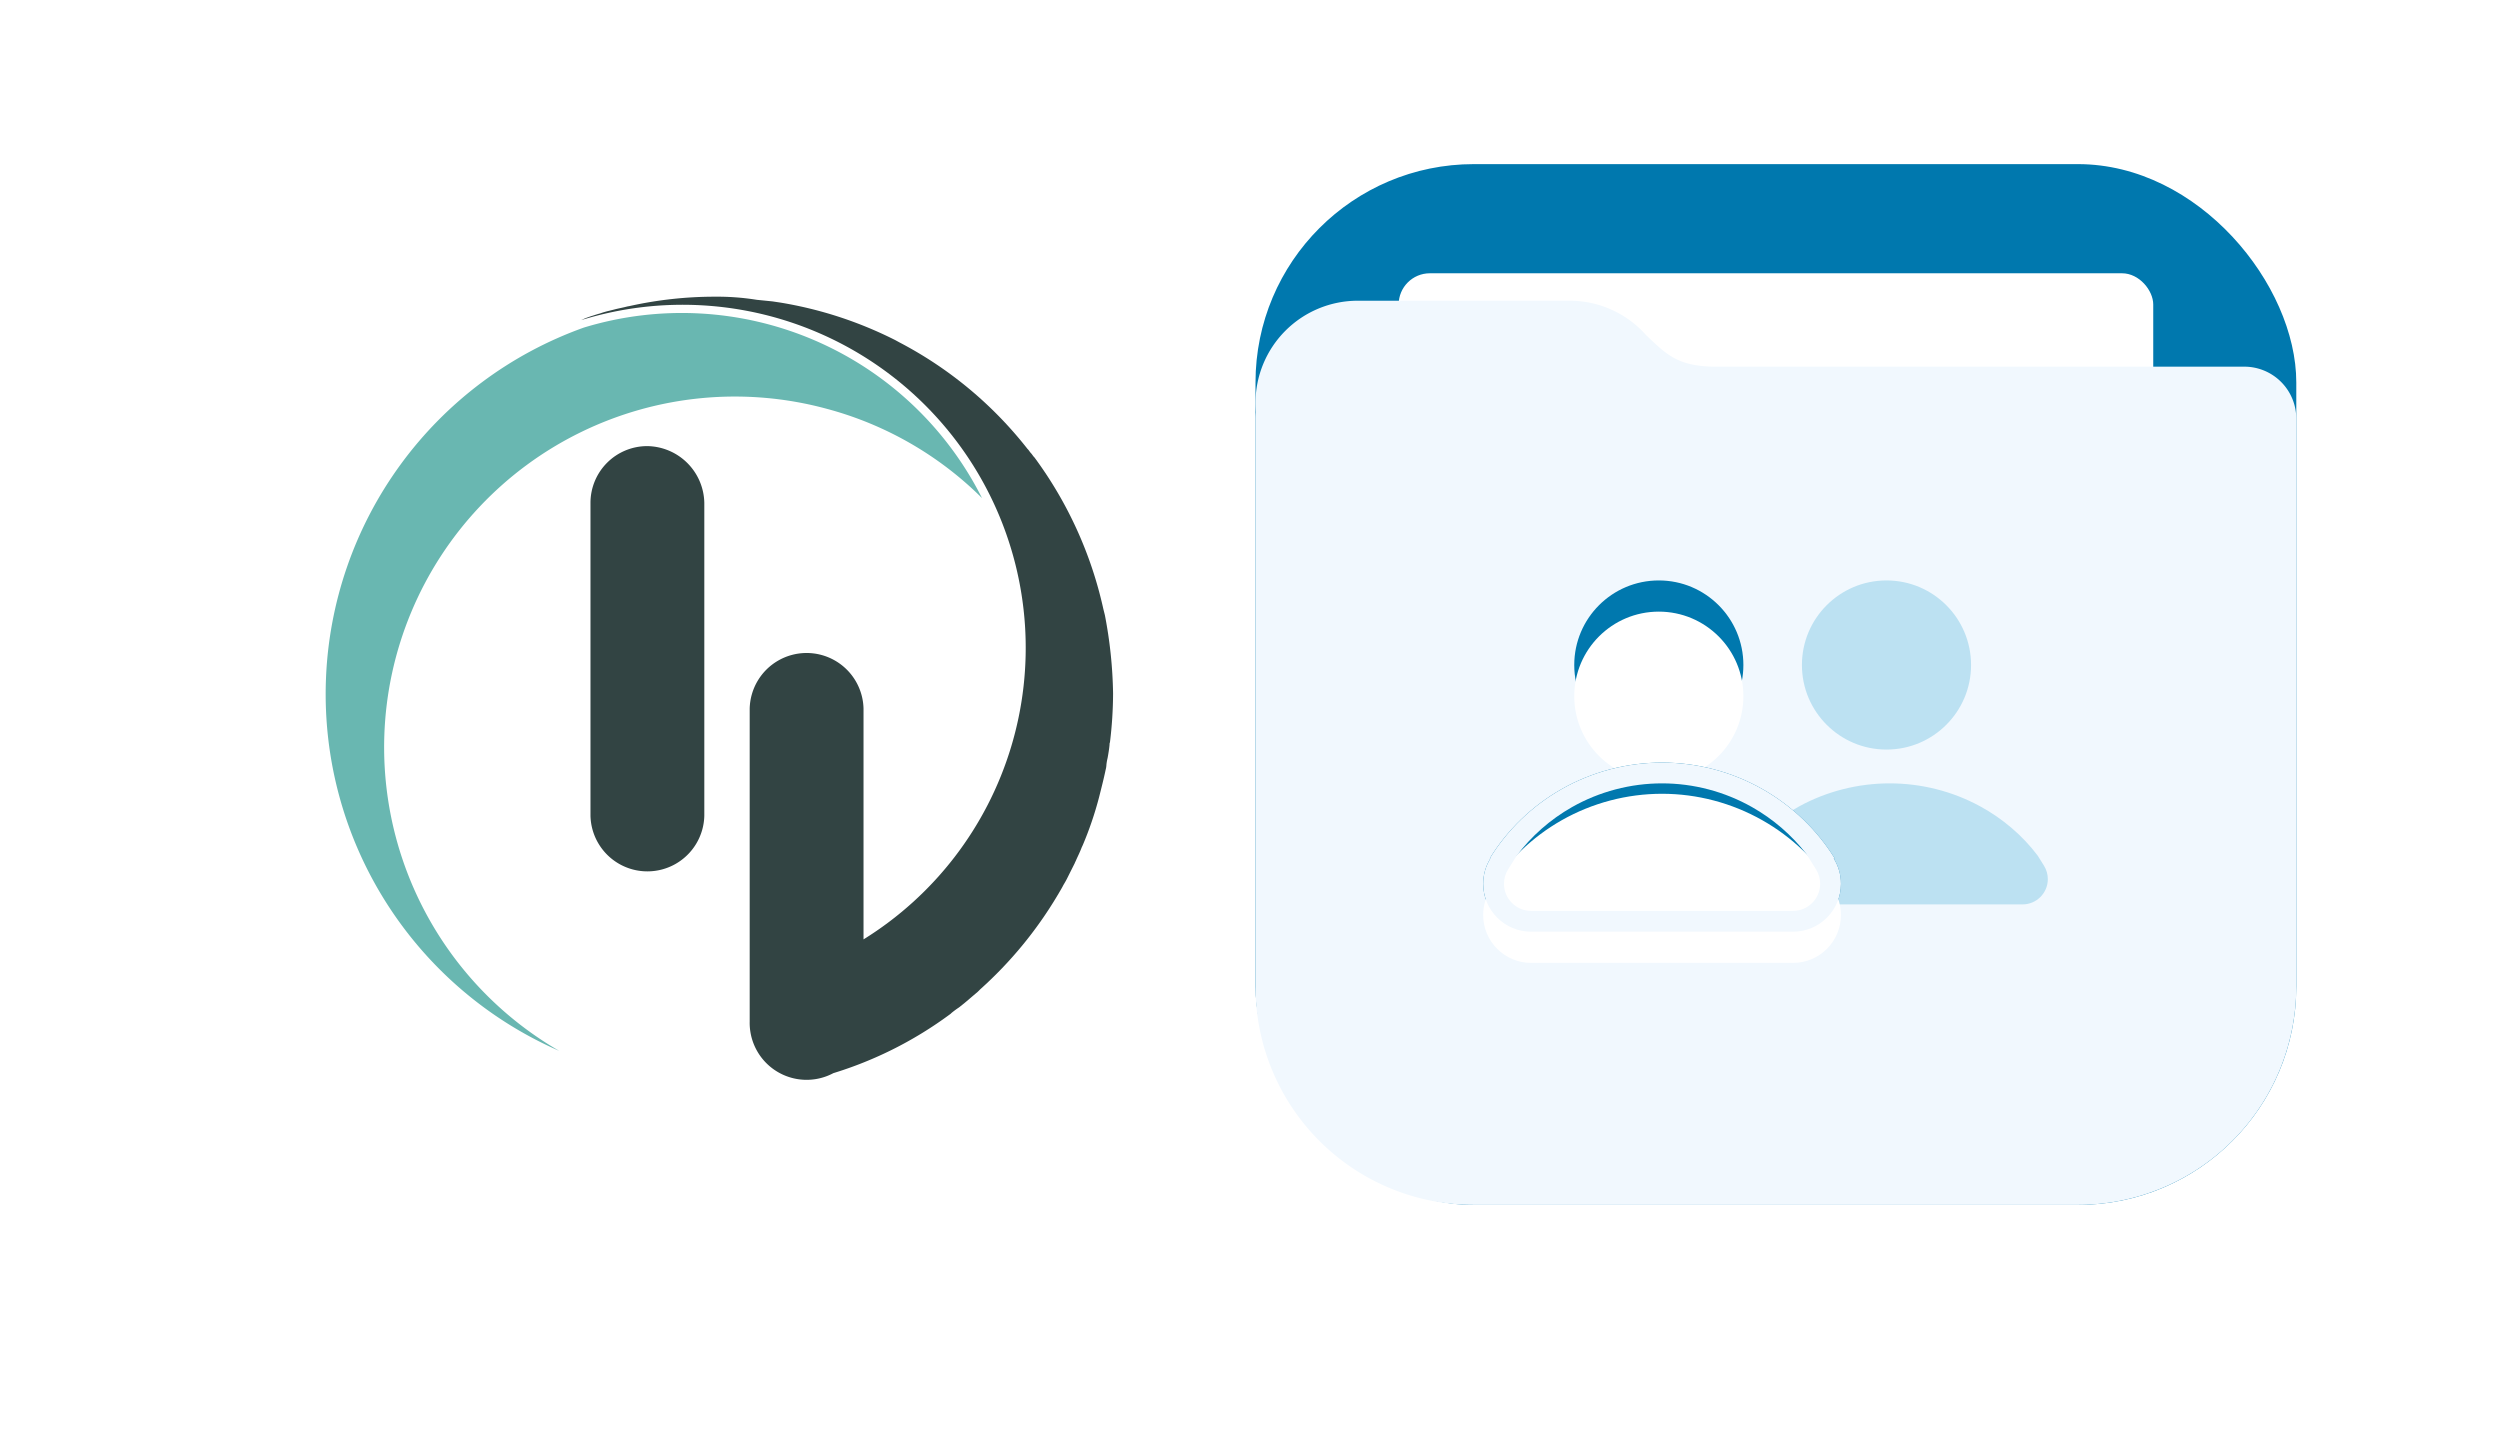
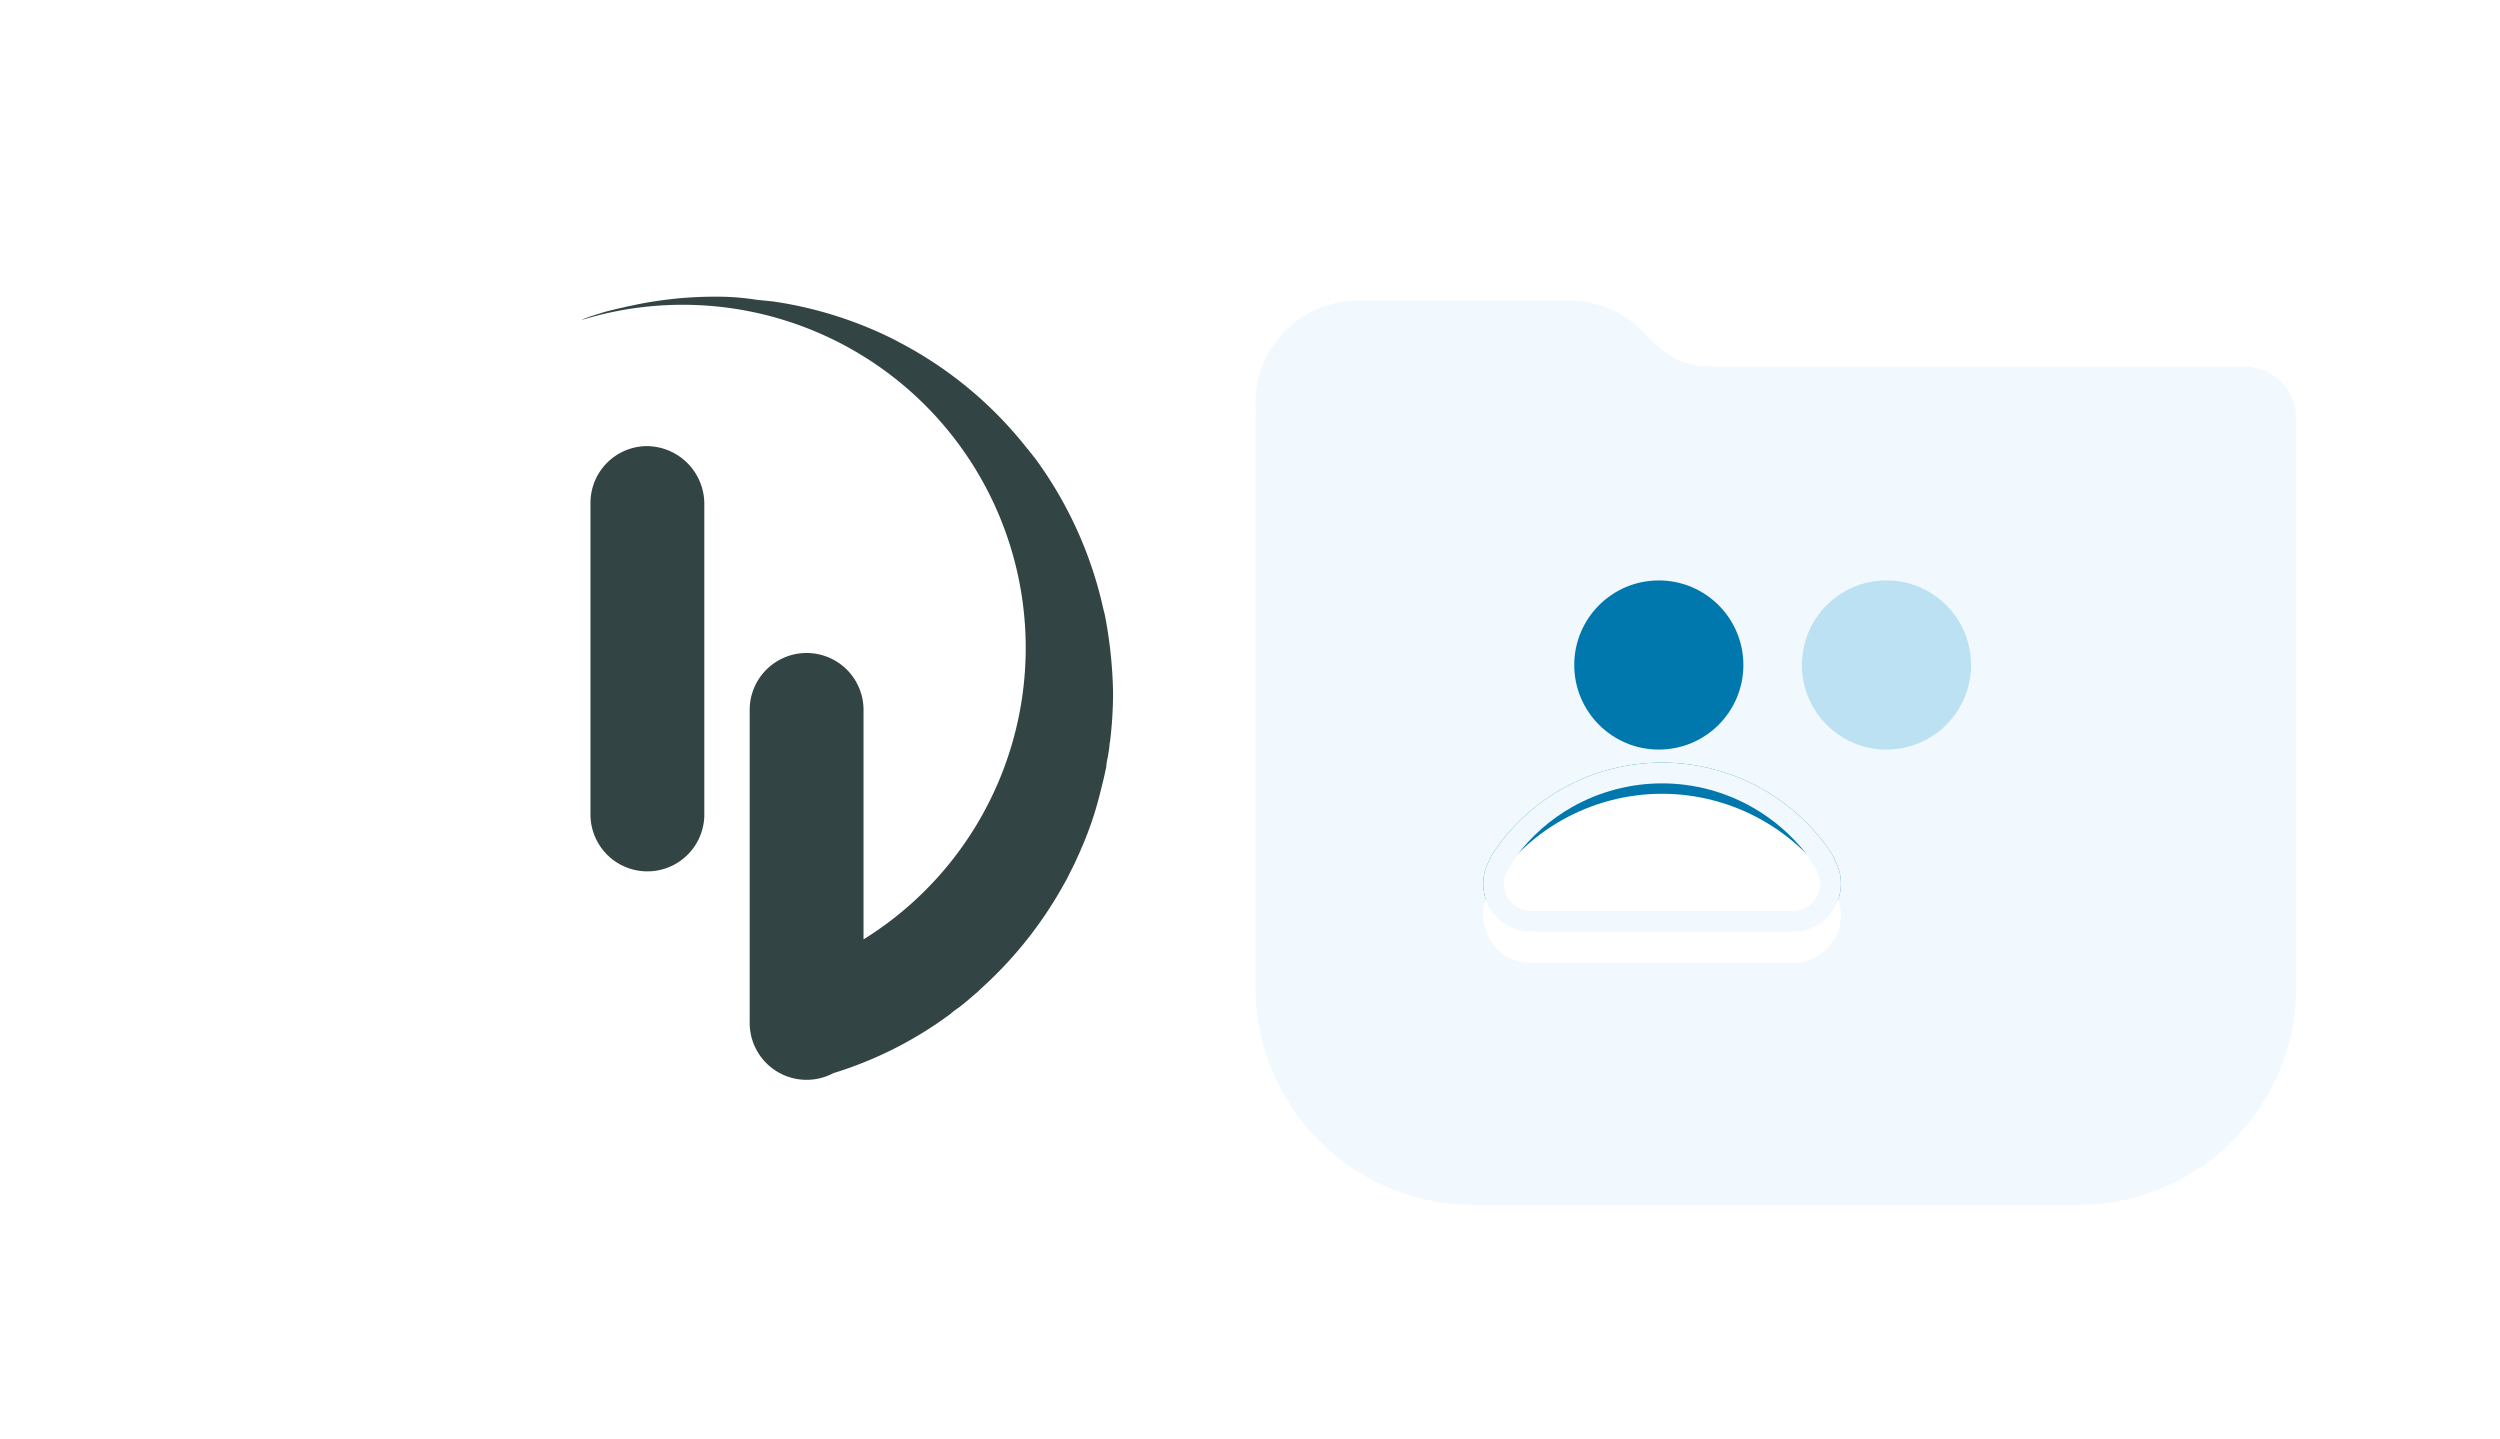
<svg xmlns="http://www.w3.org/2000/svg" width="240.465" height="138.401" viewBox="0 0 240.465 138.401">
  <defs>
    <filter id="a" x="0" y="0" width="138.401" height="138.401" filterUnits="userSpaceOnUse">
      <feOffset dy="3" input="SourceAlpha" />
      <feGaussianBlur stdDeviation="3" result="b" />
      <feFlood flood-opacity="0.161" />
      <feComposite operator="in" in2="b" />
      <feComposite in="SourceGraphic" />
    </filter>
    <filter id="c" x="102.064" y="0" width="138.401" height="138.401" filterUnits="userSpaceOnUse">
      <feOffset dy="3" input="SourceAlpha" />
      <feGaussianBlur stdDeviation="3" result="d" />
      <feFlood flood-opacity="0.161" />
      <feComposite operator="in" in2="d" />
      <feComposite in="SourceGraphic" />
    </filter>
    <filter id="e" x="125.527" y="17.294" width="90.579" height="39.642" filterUnits="userSpaceOnUse">
      <feOffset dy="3" input="SourceAlpha" />
      <feGaussianBlur stdDeviation="3" result="f" />
      <feFlood flood-opacity="0.161" />
      <feComposite operator="in" in2="f" />
      <feComposite in="SourceGraphic" />
    </filter>
    <filter id="g">
      <feOffset dy="3" input="SourceAlpha" />
      <feGaussianBlur stdDeviation="3" result="h" />
      <feFlood flood-opacity="0.161" result="i" />
      <feComposite operator="out" in="SourceGraphic" in2="h" />
      <feComposite operator="in" in="i" />
      <feComposite operator="in" in2="SourceGraphic" />
    </filter>
    <filter id="j">
      <feOffset dy="3" input="SourceAlpha" />
      <feGaussianBlur stdDeviation="3" result="k" />
      <feFlood flood-opacity="0.161" result="l" />
      <feComposite operator="out" in="SourceGraphic" in2="k" />
      <feComposite operator="in" in="l" />
      <feComposite operator="in" in2="SourceGraphic" />
    </filter>
  </defs>
  <g transform="translate(-561.936 -133.891)">
    <g transform="translate(570.936 139.891)">
      <g transform="matrix(1, 0, 0, 1, -9, -6)" filter="url(#a)">
        <rect width="120.401" height="120.401" rx="30" transform="translate(9 6)" fill="#fff" />
      </g>
      <g transform="translate(22.338 22.537)">
        <path d="M115.681,30.627l-.038-.151-.113-.452a38.516,38.516,0,0,0-6.622-14.561l-.038-.038c-.113-.113-.188-.263-.3-.376s-.188-.263-.3-.376l-.038-.038A37.971,37.971,0,0,0,95.927,4.4l-.414-.226-.15-.075A38.22,38.22,0,0,0,84.451.564h0L83.7.452,83.323.414,82.946.376,82.194.3h0A24.028,24.028,0,0,0,78.206,0a37.871,37.871,0,0,0-8.24.9L69.74.941c-.414.113-.865.188-1.279.3l-.452.113a8.17,8.17,0,0,0-.9.263c-.3.075-.6.188-.865.263l-.527.188-.414.188A33,33,0,0,1,92.466,61.819V39.62a5.476,5.476,0,0,0-10.949,0v30.1a5.476,5.476,0,0,0,10.949.263v-.226a5.414,5.414,0,0,1-3.537,5.117,37.241,37.241,0,0,0,11.927-5.907l.075-.075a8.679,8.679,0,0,1,.715-.527l.564-.451.489-.414c.263-.226.489-.414.753-.64l.226-.226a38.733,38.733,0,0,0,7.412-8.992c.038-.075.075-.113.113-.188.15-.263.339-.564.489-.865.113-.188.226-.376.339-.6l.3-.6.452-.9c.038-.113.113-.226.15-.339.188-.414.376-.79.527-1.2.038-.038.038-.113.075-.15a33.545,33.545,0,0,0,1.58-4.628c.226-.9.452-1.768.64-2.671a2.2,2.2,0,0,0,.075-.489,4.6,4.6,0,0,1,.113-.64c.075-.414.15-.865.188-1.279a.477.477,0,0,1,.038-.226,39.47,39.47,0,0,0,.3-4.7A42.955,42.955,0,0,0,115.681,30.627Z" transform="translate(-40.745 0)" fill="#324443" />
        <path d="M73.156,38.2A5.46,5.46,0,0,0,67.7,43.656v30.1a5.476,5.476,0,0,0,10.949,0v-30.1A5.567,5.567,0,0,0,73.156,38.2Z" transform="translate(-42.242 -23.827)" fill="#324443" />
-         <path d="M22.487,75.133a37.443,37.443,0,0,1,2.37-69.57,32.321,32.321,0,0,1,38.3,16.4,33.4,33.4,0,0,0-14.9-8.579A33.737,33.737,0,0,0,22.487,75.133Z" transform="translate(-0.039 -2.591)" fill="#69b7b1" />
      </g>
    </g>
    <g transform="translate(-308 -320.109)">
      <g transform="matrix(1, 0, 0, 1, 869.94, 454)" filter="url(#c)">
        <rect width="120.401" height="120.401" rx="30" transform="translate(111.06 6)" fill="#fff" />
      </g>
      <g transform="translate(990.698 469.786)">
        <g transform="translate(0 0)">
-           <rect width="100.109" height="100.109" rx="21" fill="#0078ae" />
          <g transform="matrix(1, 0, 0, 1, -120.76, -15.79)" filter="url(#e)">
-             <rect width="72.579" height="21.642" rx="3" transform="translate(134.53 23.29)" fill="#fff" />
-           </g>
+             </g>
        </g>
        <path d="M21,86.97a21,21,0,0,1-21-21V11.348a5.046,5.046,0,0,1,.039-.627Q0,10.286,0,9.84A9.84,9.84,0,0,1,9.84,0H30.2A9.815,9.815,0,0,1,37.56,3.3c2,1.907,3.01,2.924,6.326,3.043H95.108a5,5,0,0,1,5,5V65.97a21,21,0,0,1-21,21Z" transform="translate(0 13.139)" fill="#f1f8fe" />
        <g transform="translate(21.899 40.044)">
          <g transform="translate(21.899 0)">
            <circle cx="8.134" cy="8.134" r="8.134" transform="translate(8.76)" fill="#bce1f2" />
            <g transform="translate(0 17.519)" fill="#bce1f2">
-               <path d="M 29.981 14.642 L 4.432 14.642 C 2.539 14.642 1 13.103 1 11.21 C 1 10.565 1.18 9.937 1.52 9.393 L 1.999 8.628 C 3.55 6.463 5.624 4.639 8.042 3.321 C 10.827 1.802 13.996 1 17.205 1 C 20.408 1 23.577 1.803 26.369 3.323 C 28.702 4.592 30.718 6.327 32.26 8.381 L 32.893 9.393 C 33.233 9.937 33.412 10.565 33.412 11.21 C 33.412 13.103 31.873 14.642 29.981 14.642 Z" stroke="none" />
              <path d="M 29.981 13.642 C 31.322 13.642 32.412 12.551 32.412 11.21 C 32.412 10.753 32.285 10.308 32.045 9.923 L 31.435 8.948 C 29.982 7.022 28.085 5.395 25.891 4.201 C 23.245 2.761 20.242 2 17.205 2 C 14.162 2 11.159 2.76 8.521 4.199 C 6.244 5.44 4.292 7.153 2.83 9.185 L 2.367 9.924 C 2.127 10.308 2 10.753 2 11.21 C 2 12.551 3.091 13.642 4.432 13.642 L 29.981 13.642 M 29.981 15.642 L 4.432 15.642 C 1.984 15.642 -3.540039017480012e-07 13.658 -3.540039017480012e-07 11.21 C -3.540039017480012e-07 10.348 0.246 9.544 0.672 8.863 L 0.633 8.863 C 2.317 6.216 4.714 3.996 7.564 2.443 C 10.494 0.845 13.828 9.918213095261308e-08 17.205 9.918213095261308e-08 C 20.575 9.918213095261308e-08 23.908 0.845 26.847 2.444 C 29.705 4 32.113 6.219 33.812 8.862 L 33.812 8.863 L 33.741 8.863 C 34.166 9.544 34.412 10.348 34.412 11.21 C 34.412 13.658 32.429 15.642 29.981 15.642 Z" stroke="none" fill="#f1f8fe" />
            </g>
          </g>
          <g transform="translate(0 0)">
            <g data-type="innerShadowGroup">
              <circle cx="8.134" cy="8.134" r="8.134" transform="translate(8.76)" fill="#0078ae" />
              <g transform="matrix(1, 0, 0, 1, -142.66, -55.83)" filter="url(#g)">
-                 <circle cx="8.134" cy="8.134" r="8.134" transform="translate(151.42 55.83)" fill="#fff" />
-               </g>
+                 </g>
            </g>
            <g data-type="innerShadowGroup">
              <g transform="translate(0 17.519)" fill="#0078ae">
                <path d="M 29.803 15.267 L 4.609 15.267 C 2.619 15.267 1 13.649 1 11.659 C 1 10.98 1.189 10.32 1.547 9.748 L 2.379 8.418 C 3.885 6.39 5.824 4.676 8.057 3.41 C 10.839 1.833 14.002 1 17.205 1 C 20.402 1 23.566 1.834 26.354 3.413 C 28.525 4.641 30.422 6.289 31.92 8.236 L 32.866 9.748 C 33.223 10.32 33.412 10.98 33.412 11.659 C 33.412 13.649 31.793 15.267 29.803 15.267 Z" stroke="none" />
                <path d="M 29.803 14.267 C 31.242 14.267 32.412 13.097 32.412 11.659 C 32.412 11.168 32.276 10.691 32.018 10.279 L 31.098 8.807 C 29.686 6.983 27.902 5.438 25.862 4.283 C 23.223 2.789 20.23 2 17.205 2 C 14.175 2 11.182 2.788 8.55 4.279 C 6.45 5.471 4.625 7.08 3.205 8.983 L 2.394 10.279 C 2.136 10.691 2 11.168 2 11.659 C 2 13.097 3.17 14.267 4.609 14.267 L 29.803 14.267 M 29.803 16.267 L 4.609 16.267 C 2.064 16.267 -3.540039017480012e-07 14.204 -3.540039017480012e-07 11.659 C -3.540039017480012e-07 10.762 0.256 9.926 0.699 9.218 L 0.633 9.218 C 2.317 6.465 4.714 4.156 7.564 2.54 C 10.494 0.879 13.828 -3.814697180359872e-08 17.205 -3.814697180359872e-08 C 20.575 -3.814697180359872e-08 23.908 0.879 26.847 2.543 C 29.705 4.16 32.113 6.468 33.812 9.217 L 33.812 9.218 L 33.714 9.218 C 34.156 9.926 34.412 10.762 34.412 11.659 C 34.412 14.204 32.349 16.267 29.803 16.267 Z" stroke="none" />
              </g>
              <g transform="matrix(1, 0, 0, 1, -142.66, -55.83)" filter="url(#j)">
                <g transform="translate(142.66 73.35)" fill="#fff">
                  <path d="M 29.803 15.267 L 4.609 15.267 C 2.619 15.267 1 13.649 1 11.659 C 1 10.98 1.189 10.32 1.547 9.748 L 2.379 8.418 C 3.885 6.39 5.824 4.676 8.057 3.41 C 10.839 1.833 14.002 1 17.205 1 C 20.402 1 23.566 1.834 26.354 3.413 C 28.525 4.641 30.422 6.289 31.92 8.236 L 32.866 9.748 C 33.223 10.32 33.412 10.98 33.412 11.659 C 33.412 13.649 31.793 15.267 29.803 15.267 Z" stroke="none" />
                  <path d="M 29.803 14.267 C 31.242 14.267 32.412 13.097 32.412 11.659 C 32.412 11.168 32.276 10.691 32.018 10.279 L 31.098 8.807 C 29.686 6.983 27.902 5.438 25.862 4.283 C 23.223 2.789 20.23 2 17.205 2 C 14.175 2 11.182 2.788 8.55 4.279 C 6.45 5.471 4.625 7.08 3.205 8.983 L 2.394 10.279 C 2.136 10.691 2 11.168 2 11.659 C 2 13.097 3.17 14.267 4.609 14.267 L 29.803 14.267 M 29.803 16.267 L 4.609 16.267 C 2.064 16.267 -3.540039017480012e-07 14.204 -3.540039017480012e-07 11.659 C -3.540039017480012e-07 10.762 0.256 9.926 0.699 9.218 L 0.633 9.218 C 2.317 6.465 4.714 4.156 7.564 2.54 C 10.494 0.879 13.828 -3.814697180359872e-08 17.205 -3.814697180359872e-08 C 20.575 -3.814697180359872e-08 23.908 0.879 26.847 2.543 C 29.705 4.16 32.113 6.468 33.812 9.217 L 33.812 9.218 L 33.714 9.218 C 34.156 9.926 34.412 10.762 34.412 11.659 C 34.412 14.204 32.349 16.267 29.803 16.267 Z" stroke="none" />
                </g>
              </g>
              <g transform="translate(0 17.519)" fill="none">
                <path d="M 29.803 15.267 L 4.609 15.267 C 2.619 15.267 1 13.649 1 11.659 C 1 10.98 1.189 10.32 1.547 9.748 L 2.379 8.418 C 3.885 6.39 5.824 4.676 8.057 3.41 C 10.839 1.833 14.002 1 17.205 1 C 20.402 1 23.566 1.834 26.354 3.413 C 28.525 4.641 30.422 6.289 31.92 8.236 L 32.866 9.748 C 33.223 10.32 33.412 10.98 33.412 11.659 C 33.412 13.649 31.793 15.267 29.803 15.267 Z" stroke="none" />
                <path d="M 29.803 14.267 C 31.242 14.267 32.412 13.097 32.412 11.659 C 32.412 11.168 32.276 10.691 32.018 10.279 L 31.098 8.807 C 29.686 6.983 27.902 5.438 25.862 4.283 C 23.223 2.789 20.23 2 17.205 2 C 14.175 2 11.182 2.788 8.55 4.279 C 6.45 5.471 4.625 7.08 3.205 8.983 L 2.394 10.279 C 2.136 10.691 2 11.168 2 11.659 C 2 13.097 3.17 14.267 4.609 14.267 L 29.803 14.267 M 29.803 16.267 L 4.609 16.267 C 2.064 16.267 -3.540039017480012e-07 14.204 -3.540039017480012e-07 11.659 C -3.540039017480012e-07 10.762 0.256 9.926 0.699 9.218 L 0.633 9.218 C 2.317 6.465 4.714 4.156 7.564 2.54 C 10.494 0.879 13.828 -3.814697180359872e-08 17.205 -3.814697180359872e-08 C 20.575 -3.814697180359872e-08 23.908 0.879 26.847 2.543 C 29.705 4.16 32.113 6.468 33.812 9.217 L 33.812 9.218 L 33.714 9.218 C 34.156 9.926 34.412 10.762 34.412 11.659 C 34.412 14.204 32.349 16.267 29.803 16.267 Z" stroke="none" fill="#f1f8fe" />
              </g>
            </g>
          </g>
        </g>
      </g>
    </g>
  </g>
</svg>